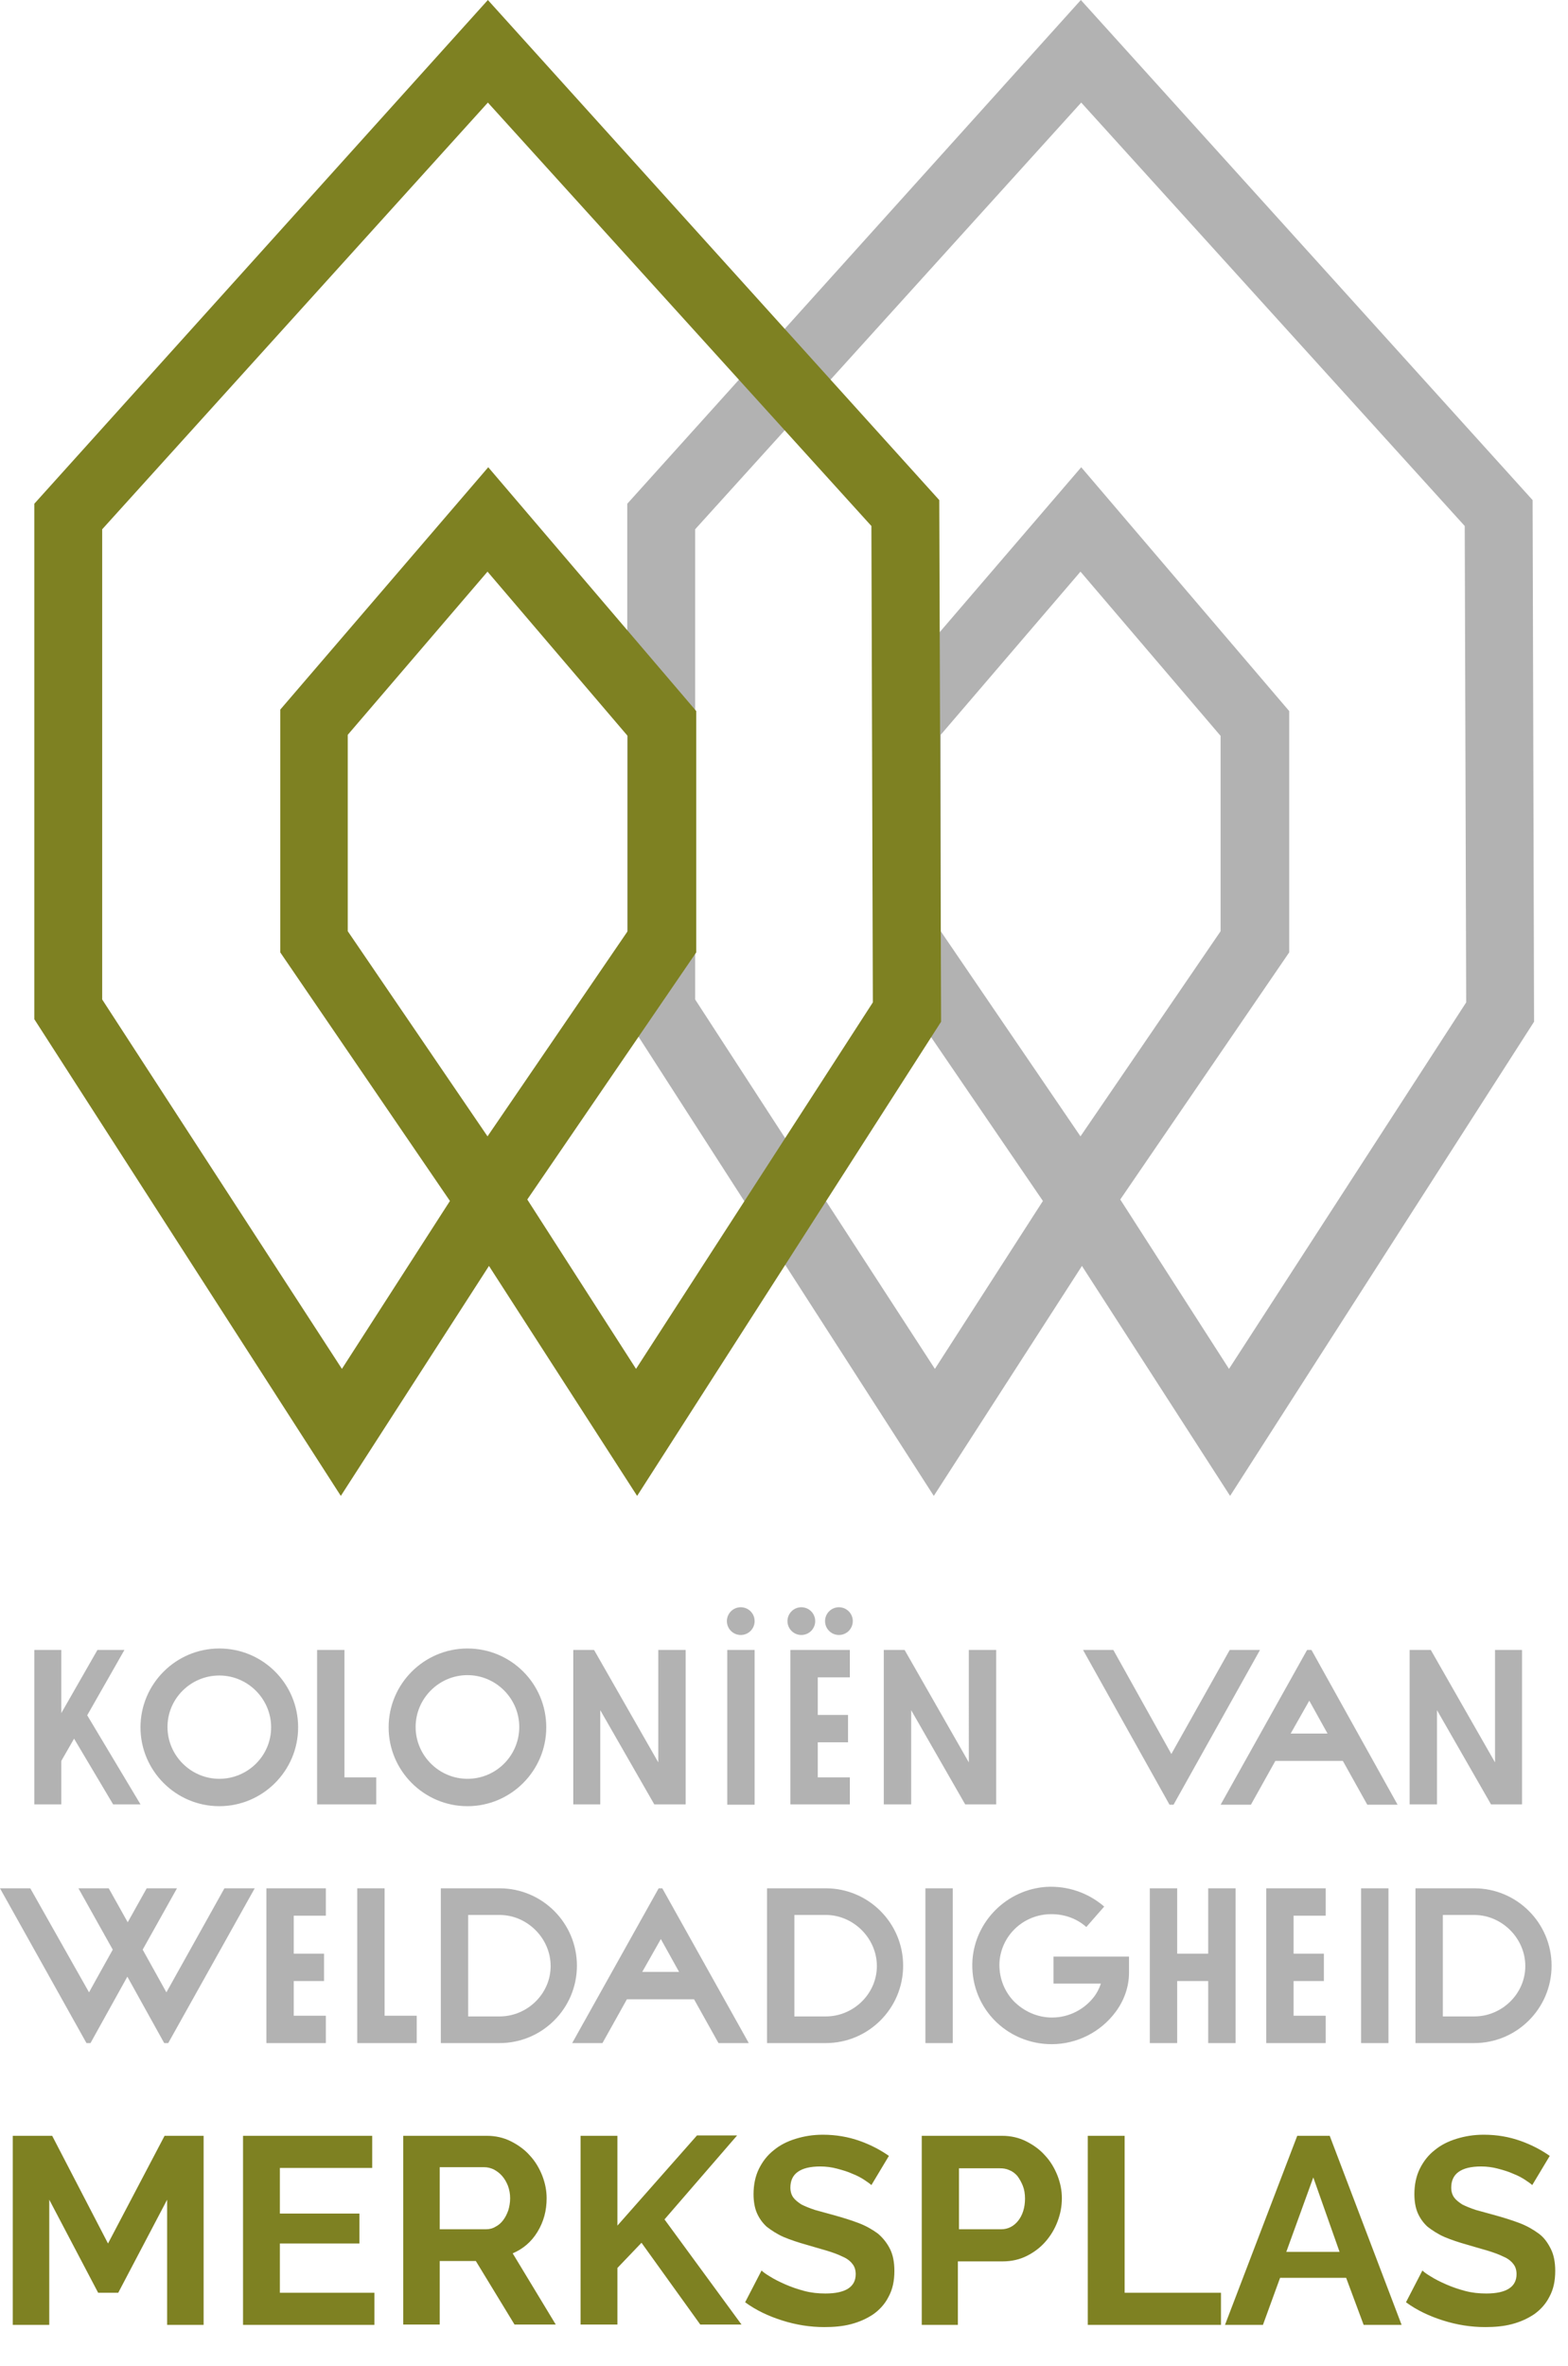
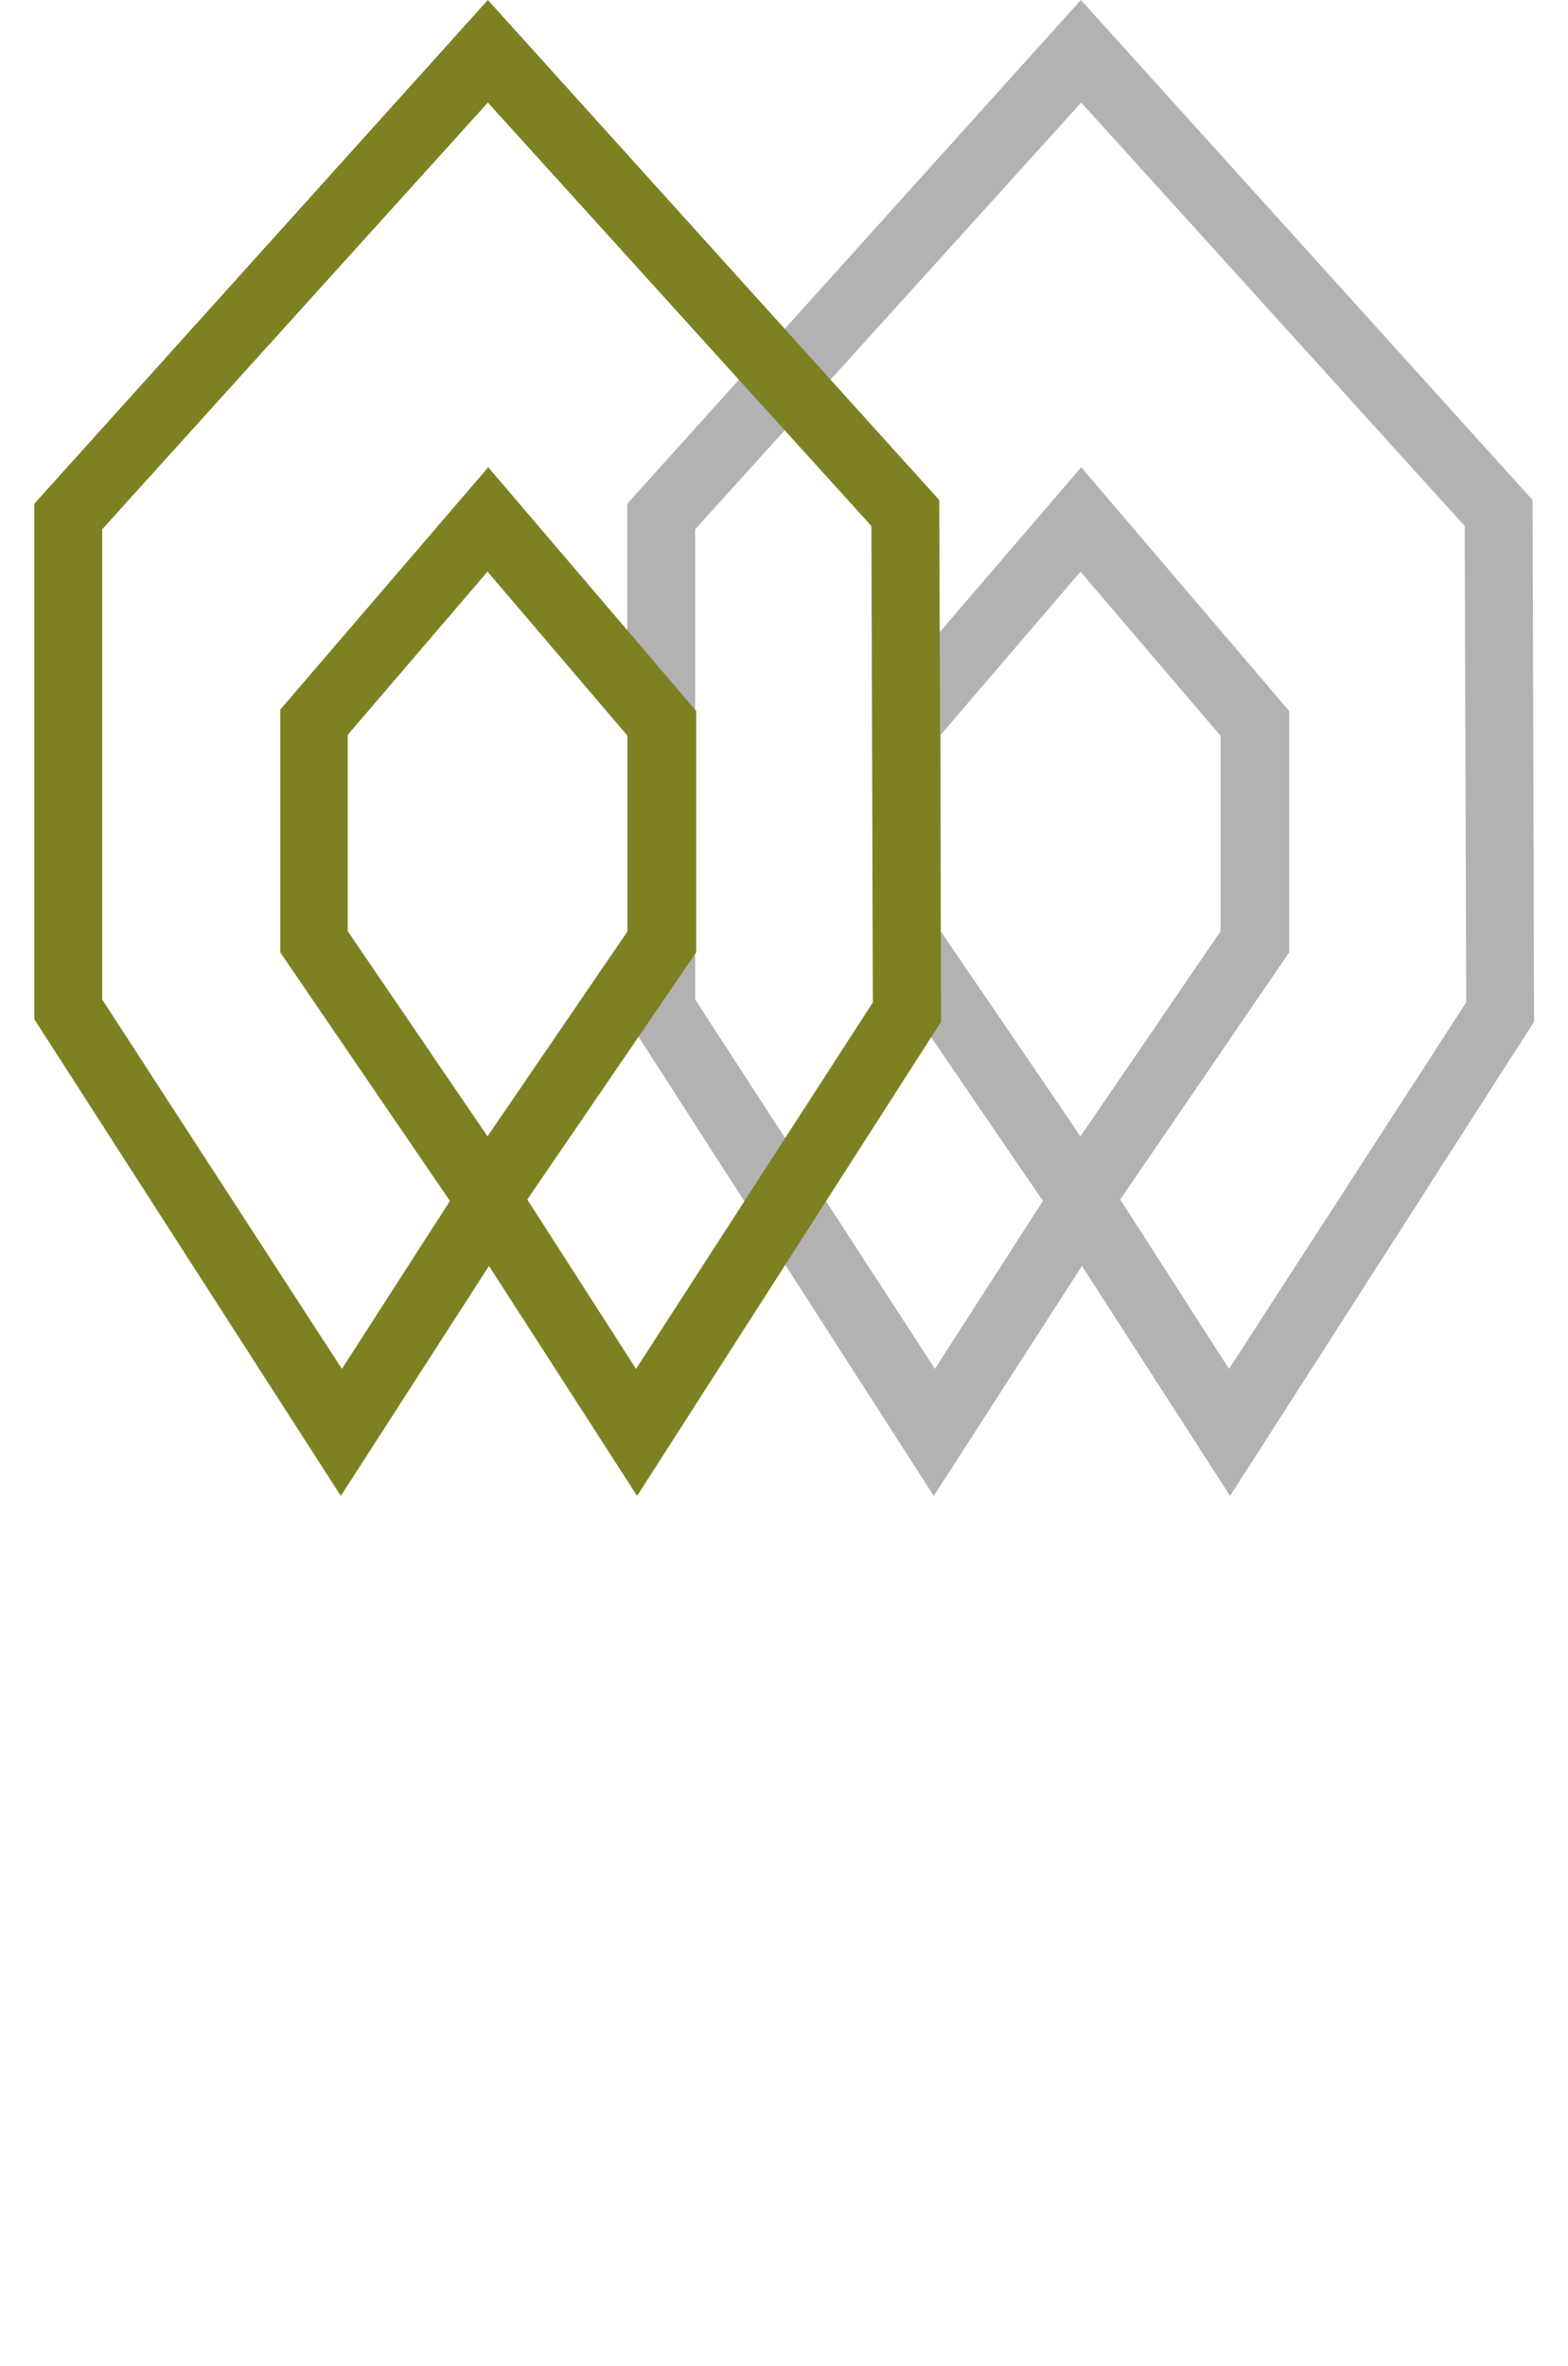
<svg xmlns="http://www.w3.org/2000/svg" xml:space="preserve" id="Layer_1" x="0" y="0" style="enable-background:new 0 0 429.7 648.2" version="1.1" viewBox="0 0 429.7 648.2">
  <style>.st0{fill:#b2b2b2}.st1{fill:#7e8122}</style>
  <path d="M257.8 255.1v-53.8l38.3-44.7 38.4 45v53.5l-38.4 56.2zm-67.3 18.7V145L296.3 28.1l105.1 116 .4 130.5-65 100.4-29.8-46.4 46.3-67.7v-66.1l-57-66.8-57 66.4v66.5l46.5 68.1-29.6 46zM171.9 138v141.2l84 130.6 40.6-63 40.6 63 83.3-129.9L420 137 296.2 0z" class="st0" />
  <path d="M95.3 255.1v-53.8l38.3-44.7 38.4 45v53.5l-38.4 56.2zM28 273.8V145L133.7 28.1l105.1 116 .4 130.5L174.3 375l-29.8-46.4 46.3-67.7v-66.1l-57-66.8-57 66.4v66.5l46.5 68.1-29.6 46zM9.4 138v141.2l84 130.6 40.6-63 40.6 63 83.3-129.9-.5-142.9L133.7 0 9.4 138z" class="st1" />
-   <path d="m180.5 517.3-23.7 42.4h8.3l6.7-12h18.4l6.7 12h8.3l-23.7-42.4zm.6 13.9 5 9H176zM358.2 452l-23.7 42.4h8.3l6.7-12H368l6.7 12h8.3L359.4 452zm.6 13.9 5 9h-10.1zm-178.4 16.9L162.8 452h-5.7v42.3h7.4v-25.8l14.8 25.8h8.6V452h-7.5zm229.3 0L392.1 452h-5.8v42.3h7.5v-25.8l14.8 25.8h8.5V452h-7.4zm-144.2 0L247.9 452h-5.7v42.3h7.5v-25.8l14.8 25.8h8.5V452h-7.5zm81.5 76.8v.1h16.3v-7.5h-8.8v-9.5h8.3v-7.5h-8.3v-10.4h8.8v-7.5H347zm-274 0v.1h16.3v-7.5h-8.8v-9.5h8.3v-7.5h-8.3v-10.4h8.8v-7.5H73zm32.4-42.3h-7.5v42.4h16.3v-7.5h-8.8zm-11-65.3h-7.5v42.3h16.2v-7.4h-8.7zm-34.3-.4c-11.9 0-21.6 9.7-21.6 21.6 0 11.9 9.7 21.6 21.6 21.6 11.9 0 21.6-9.7 21.6-21.6 0-12-9.7-21.6-21.6-21.6m0 35.7c-7.8 0-14.2-6.4-14.2-14.2S52.3 459 60.1 459s14.2 6.4 14.2 14.2-6.4 14.1-14.2 14.1m68-35.7c-11.9 0-21.6 9.7-21.6 21.6 0 11.9 9.7 21.6 21.6 21.6 11.9 0 21.6-9.7 21.6-21.6 0-12-9.7-21.6-21.6-21.6m0 35.7c-7.8 0-14.2-6.4-14.2-14.2s6.4-14.2 14.2-14.2 14.2 6.4 14.2 14.2-6.3 14.2-14.2 14.2m-94-35.3h-7.4l-9.9 17.3V452H9.4v42.3h7.4v-11.9l3.5-6.1 10.7 18h7.5l-14.6-24.4zM404 517.3h-16.1v42.4H404c11.7 0 21.2-9.5 21.2-21.2s-9.5-21.2-21.2-21.2m0 35.1h-8.6v-27.8h8.6c7.6 0 14 6.4 14 14s-6.4 13.8-14 13.8m-267.1-35.1h-16.1v42.4h16.1c11.7 0 21.2-9.5 21.2-21.2s-9.5-21.2-21.2-21.2m0 35.1h-8.6v-27.8h8.6c7.6 0 14 6.4 14 14s-6.4 13.8-14 13.8m89.4-35.1h-16.1v42.4h16.1c11.7 0 21.2-9.5 21.2-21.2s-9.5-21.2-21.2-21.2m0 35.1h-8.6v-27.8h8.6c7.6 0 14 6.4 14 14s-6.4 13.8-14 13.8M373 517.3h7.5v42.4H373zm-119.4 0h7.5v42.4h-7.5zM203 447.9c2.1 0 3.8-1.7 3.8-3.8s-1.7-3.8-3.8-3.8c-2.1 0-3.8 1.7-3.8 3.8s1.7 3.8 3.8 3.8m-3.7 4.1h7.5v42.4h-7.5zm131.8 83.2h-8.5v-17.9h-7.5v42.4h7.5v-17h8.5v17h7.5v-42.4h-7.5zm-42.3 8.2h12.9c-.5 1.5-1.2 2.7-1.8 3.5-2.7 3.6-7 5.8-11.6 5.8-4 0-7.8-1.7-10.6-4.6-2.7-2.9-4-6.7-3.8-10.6.5-7.1 6.2-12.7 13.4-13.1 3.9-.2 7.6 1 10.4 3.5l4.9-5.6c-4.4-3.8-10-5.7-15.8-5.4-10.8.7-19.5 9.3-20.3 20-.4 6 1.6 11.8 5.7 16.2 4.1 4.4 9.9 6.9 16 6.9 6.9 0 13.4-3.3 17.5-8.8 2.4-3.2 3.7-7 3.7-10.8V536h-20.7v7.4zm16.3-91.4h-8.3l23.7 42.4h1.1l23.7-42.4H337l-16 28.5zM61.5 517.3l-15.9 28.5-6.5-11.7 9.4-16.8h-8.3s-2.9 5.2-5.2 9.3l-5.2-9.3h-8.3l9.4 16.8c-3.2 5.7-6.5 11.7-6.5 11.7L8.3 517.3H0l23.7 42.4h1.1l10.1-18.2L45 559.7h1.1l23.7-42.4zm155.1-23h16.3v-7.4h-8.8v-9.6h8.3v-7.5h-8.3v-10.3h8.8V452h-16.3zm3-46.4c2.1 0 3.8-1.7 3.8-3.8s-1.7-3.8-3.8-3.8c-2.1 0-3.8 1.7-3.8 3.8s1.7 3.8 3.8 3.8m10.3 0c2.1 0 3.8-1.7 3.8-3.8s-1.7-3.8-3.8-3.8c-2.1 0-3.8 1.7-3.8 3.8s1.7 3.8 3.8 3.8" class="st0" />
-   <path d="M45.8 636.9v-34.3l-13.4 25.5h-5.5l-13.4-25.5v34.3h-10v-51.8h10.8l15.3 29.5 15.5-29.5h10.7v51.8zm56.8-8.8v8.8h-36v-51.8H102v8.8H76.7v12.5h21.8v8.2H76.7v13.5zm7.9 8.8v-51.8h22.9c2.4 0 4.6.5 6.6 1.5s3.8 2.3 5.2 3.9c1.5 1.6 2.6 3.5 3.4 5.5.8 2.1 1.2 4.1 1.2 6.2 0 3.4-.8 6.4-2.5 9.2-1.7 2.8-4 4.7-6.8 5.9l11.8 19.5H141l-10.6-17.4h-9.9v17.4h-10zm10.1-26.2h12.6c.9 0 1.8-.2 2.6-.7.8-.4 1.5-1 2.1-1.8.6-.8 1-1.6 1.4-2.7.3-1 .5-2.1.5-3.3 0-1.2-.2-2.3-.6-3.4-.4-1-.9-1.9-1.6-2.7s-1.4-1.3-2.3-1.8c-.9-.4-1.7-.6-2.6-.6h-12.2v17zm38.5 26.2v-51.8h10.1v24.6L191 585h11l-19.9 23 21.1 28.8h-11.3l-16.1-22.4-6.6 6.9v15.5h-10.1zm79.7-38.3c-.3-.3-1-.8-1.9-1.4-.9-.6-2-1.2-3.3-1.7-1.3-.6-2.7-1-4.2-1.4-1.5-.4-3-.6-4.6-.6-2.8 0-4.8.5-6.2 1.5-1.4 1-2 2.5-2 4.3 0 1.1.3 2 .8 2.7.5.7 1.3 1.3 2.2 1.9 1 .5 2.2 1 3.7 1.5 1.5.4 3.2.9 5.1 1.4 2.5.7 4.8 1.4 6.9 2.2 2.1.8 3.8 1.8 5.3 2.9 1.4 1.2 2.5 2.6 3.3 4.2.8 1.6 1.2 3.6 1.2 6 0 2.8-.5 5.1-1.6 7.1-1 2-2.5 3.6-4.2 4.8-1.8 1.2-3.8 2.1-6.1 2.7-2.3.6-4.7.8-7.3.8-3.9 0-7.7-.6-11.5-1.8-3.8-1.2-7.2-2.8-10.2-5l4.5-8.7c.4.4 1.2 1 2.4 1.7 1.1.7 2.5 1.4 4.1 2.1 1.6.7 3.3 1.3 5.2 1.8 1.9.5 3.8.7 5.8.7 5.5 0 8.3-1.8 8.3-5.3 0-1.1-.3-2.1-.9-2.8-.6-.8-1.5-1.5-2.7-2-1.2-.6-2.6-1.1-4.2-1.6-1.7-.5-3.5-1-5.5-1.6-2.5-.7-4.6-1.4-6.5-2.2-1.8-.8-3.3-1.8-4.6-2.8-1.2-1.1-2.1-2.4-2.7-3.8-.6-1.4-.9-3.2-.9-5.1 0-2.6.5-5 1.5-7s2.3-3.7 4.1-5.1c1.7-1.4 3.7-2.4 6-3.1 2.3-.7 4.7-1.1 7.4-1.1 3.6 0 7 .6 10.1 1.7 3.1 1.1 5.7 2.5 8 4.1zm13.8 38.3v-51.8h22c2.4 0 4.6.5 6.6 1.5s3.8 2.3 5.2 3.9c1.5 1.6 2.6 3.5 3.4 5.5.8 2.1 1.2 4.1 1.2 6.2 0 2.2-.4 4.3-1.2 6.4-.8 2.1-1.9 3.9-3.3 5.5s-3.1 2.9-5.1 3.9c-2 1-4.2 1.5-6.6 1.5h-12.3v17.4zm10.1-26.2h11.7c1.8 0 3.4-.8 4.6-2.3 1.2-1.5 1.9-3.6 1.9-6.1 0-1.3-.2-2.5-.6-3.5-.4-1-.9-1.9-1.5-2.7-.6-.7-1.4-1.3-2.2-1.6-.9-.4-1.7-.5-2.6-.5h-11.2v16.7zm35.4 26.2v-51.8h10.1v43h26.4v8.8zm57.4-51.8h8.9l19.7 51.8h-10.4l-4.8-12.9h-18.1l-4.7 12.9h-10.4zm11.6 31.8-7.2-20.4-7.4 20.4zm52.8-18.3c-.3-.3-1-.8-1.9-1.4-.9-.6-2-1.2-3.3-1.7-1.3-.6-2.7-1-4.2-1.4-1.5-.4-3-.6-4.6-.6-2.8 0-4.8.5-6.2 1.5-1.4 1-2 2.5-2 4.3 0 1.1.3 2 .8 2.7.5.7 1.3 1.3 2.2 1.9 1 .5 2.2 1 3.7 1.5 1.5.4 3.2.9 5.1 1.4 2.5.7 4.8 1.4 6.9 2.2 2.1.8 3.8 1.8 5.3 2.9s2.5 2.6 3.3 4.2c.8 1.6 1.2 3.6 1.2 6 0 2.8-.5 5.1-1.6 7.1-1 2-2.5 3.6-4.2 4.8-1.8 1.2-3.8 2.1-6.1 2.7-2.3.6-4.7.8-7.3.8-3.9 0-7.7-.6-11.5-1.8s-7.2-2.8-10.2-5l4.5-8.7c.4.4 1.2 1 2.4 1.7 1.1.7 2.5 1.4 4.1 2.1 1.6.7 3.3 1.3 5.2 1.8 1.9.5 3.8.7 5.8.7 5.5 0 8.3-1.8 8.3-5.3 0-1.1-.3-2.1-.9-2.8-.6-.8-1.5-1.5-2.7-2-1.2-.6-2.6-1.1-4.2-1.6-1.7-.5-3.5-1-5.5-1.6-2.5-.7-4.6-1.4-6.5-2.2-1.8-.8-3.3-1.8-4.6-2.8-1.2-1.1-2.1-2.4-2.7-3.8-.6-1.4-.9-3.2-.9-5.1 0-2.6.5-5 1.5-7s2.3-3.7 4.1-5.1c1.7-1.4 3.7-2.4 6-3.1 2.3-.7 4.7-1.1 7.4-1.1 3.7 0 7 .6 10.1 1.7 3.1 1.1 5.7 2.5 8 4.1z" class="st1" />
</svg>